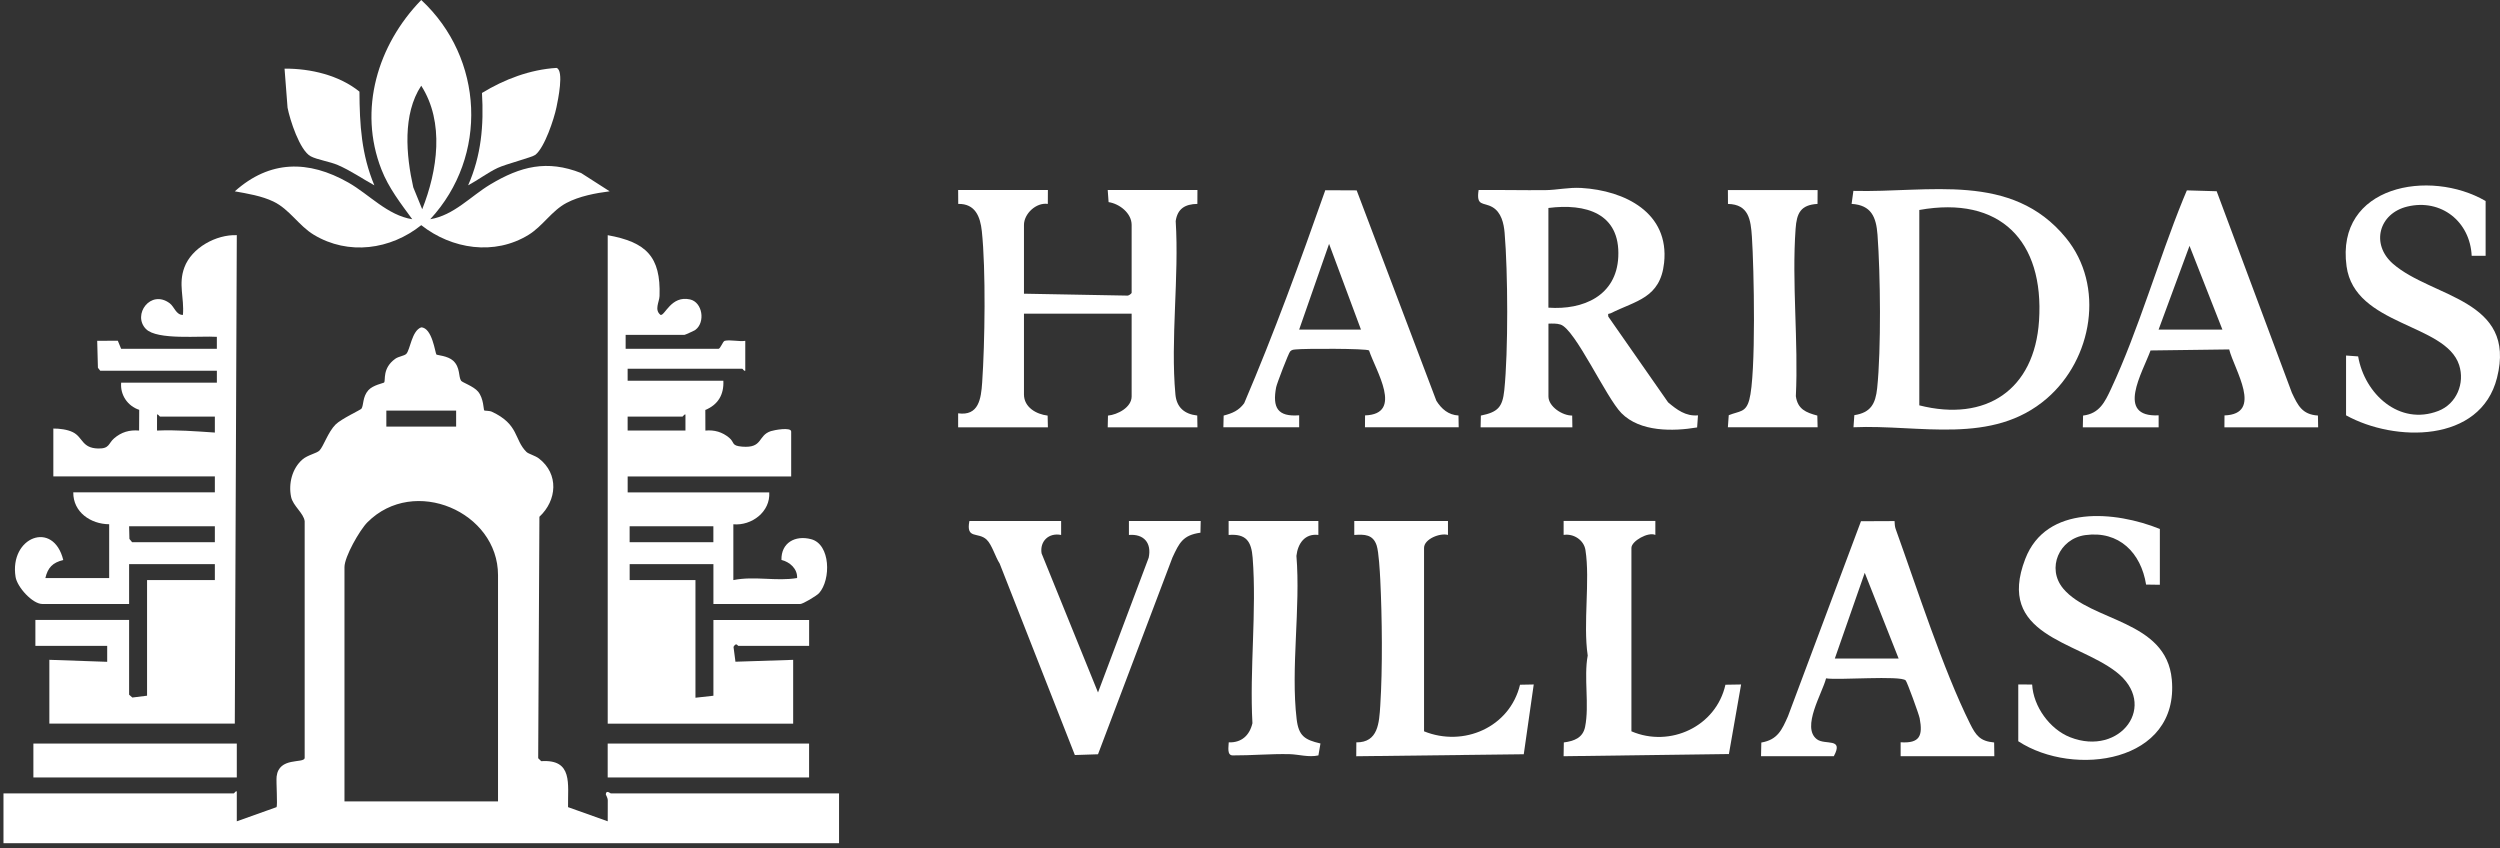
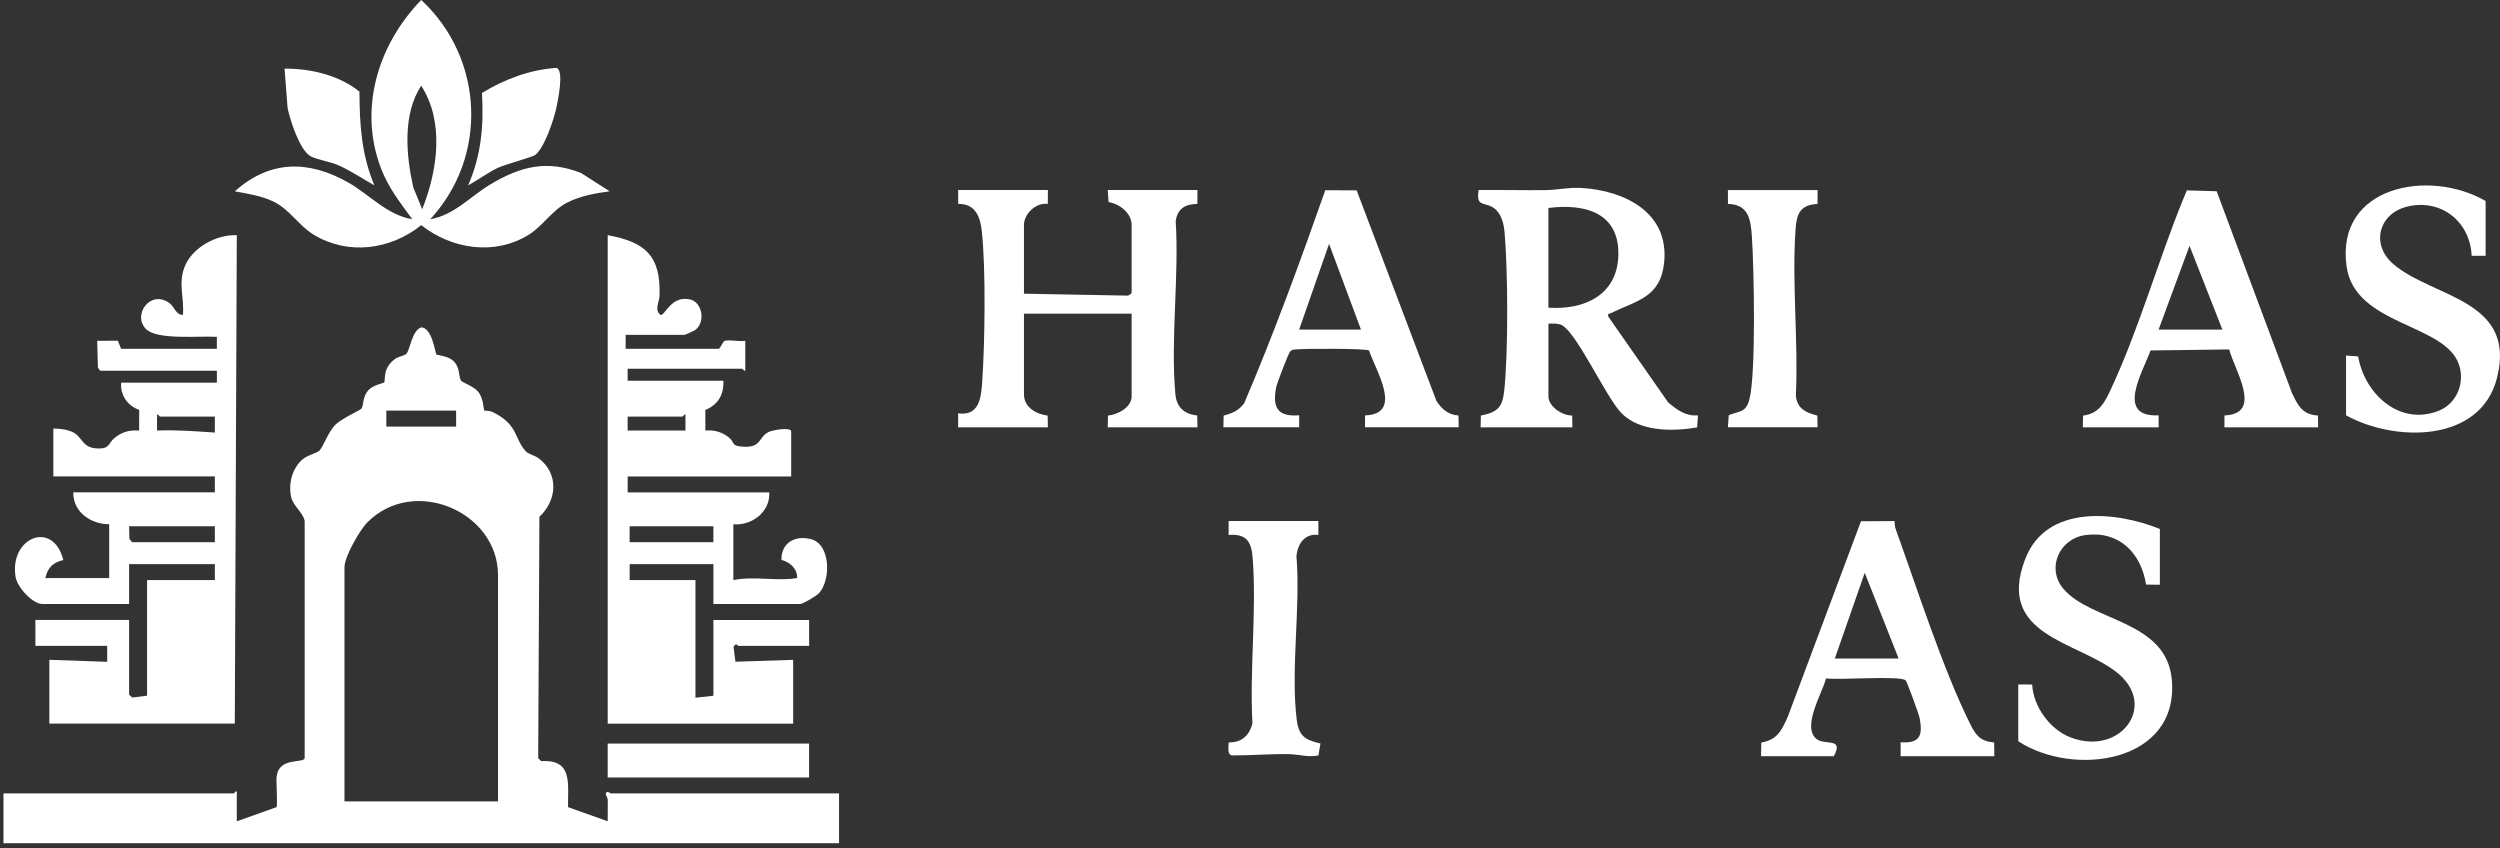
<svg xmlns="http://www.w3.org/2000/svg" width="227" height="77" viewBox="0 0 227 77" fill="none">
  <rect x="0" y="0" width="227" height="77" fill="#333333" stroke="none" />
  <path d="M21.501 74.575L25.104 73.29C25.223 73.152 25.062 70.984 25.118 70.499C25.328 68.717 27.548 69.34 27.664 68.842V47.321C27.568 46.584 26.603 45.939 26.431 45.118C26.181 43.917 26.523 42.529 27.47 41.714C27.952 41.3 28.765 41.164 29.013 40.903C29.375 40.523 29.791 39.227 30.463 38.552C30.992 38.022 32.743 37.223 32.821 37.107C33.034 36.783 32.906 36.041 33.447 35.431C33.864 34.962 34.825 34.792 34.877 34.731C35.037 34.542 34.682 33.447 35.891 32.577C36.192 32.359 36.708 32.319 36.893 32.129C37.246 31.765 37.383 30.035 38.243 29.725C39.25 29.745 39.52 32.091 39.627 32.193C39.686 32.251 40.67 32.309 41.148 32.754C41.812 33.371 41.611 34.188 41.866 34.569C41.973 34.731 43.002 35.066 43.411 35.56C43.925 36.184 43.901 37.202 43.967 37.269C44.003 37.307 44.439 37.283 44.658 37.384C47.139 38.538 46.666 39.908 47.803 41.036C47.984 41.215 48.587 41.365 48.931 41.627C50.762 43.032 50.579 45.434 48.978 46.922L48.868 68.846L49.142 69.115C52.051 68.92 51.544 71.197 51.578 73.288L55.18 74.573C55.176 73.94 55.193 73.302 55.185 72.667C55.184 72.434 55.004 72.169 55.006 72.126C55.033 71.692 55.43 72.039 55.453 72.039H76.185V76.564H0.316V72.039H21.229C21.283 72.039 21.368 71.809 21.501 71.858V74.575ZM41.417 37.285H35.08V38.733H41.417V37.285ZM45.22 72.765V52.219C45.22 46.484 37.608 43.168 33.362 47.424C32.656 48.132 31.278 50.552 31.278 51.495V72.765H45.22Z" fill="white" />
  <path d="M56.808 30.406V31.673H65.227C65.424 31.673 65.624 30.991 65.808 30.945C66.299 30.826 67.124 31.036 67.671 30.949V33.664C67.539 33.713 67.454 33.483 67.4 33.483H56.989V34.569H65.68C65.745 35.828 65.2 36.747 64.043 37.225L64.05 39.097C64.865 39.017 65.584 39.227 66.208 39.747C66.726 40.178 66.371 40.474 67.392 40.556C69.294 40.708 68.781 39.551 69.989 39.148C70.284 39.05 71.839 38.755 71.839 39.187V43.26H56.992V44.709H69.848C69.962 46.47 68.251 47.753 66.588 47.605V52.673C68.511 52.281 70.496 52.806 72.377 52.485C72.417 51.643 71.716 51.03 70.956 50.842C70.918 49.288 72.196 48.572 73.655 48.959C75.419 49.426 75.462 52.628 74.376 53.852C74.162 54.093 72.904 54.846 72.654 54.846H64.778V51.225H57.173V52.673H63.148V63.354L64.778 63.173V56.294H73.469V58.647H67.041C66.978 58.647 66.86 58.291 66.603 58.734L66.779 60.084L72.019 59.914V65.707H55.18V21.355C58.654 21.981 60.011 23.285 59.886 26.874C59.866 27.434 59.389 28.131 59.98 28.596C60.376 28.681 60.939 26.802 62.654 27.188C63.789 27.443 64.066 29.258 63.143 29.95C63.034 30.031 62.205 30.406 62.151 30.406H56.808ZM62.239 39.095V37.647C62.172 37.556 62.006 37.828 61.968 37.828H56.989V39.095H62.239ZM64.774 47.784H57.17V49.232H64.774V47.784Z" fill="white" />
  <path d="M19.69 31.673V30.585C18.236 30.479 14.265 30.909 13.251 29.872C11.988 28.58 13.677 26.244 15.408 27.535C15.83 27.85 15.987 28.607 16.61 28.594C16.741 27.025 16.176 25.814 16.739 24.288C17.401 22.494 19.63 21.281 21.501 21.353L21.32 65.703H4.481V59.911L9.733 60.093V58.644H3.213V56.29H11.723V63.078L12.018 63.336L13.353 63.169V52.67H19.509V51.222H11.723V54.842H3.847C2.944 54.842 1.56 53.303 1.414 52.387C0.834 48.774 4.841 47.188 5.745 50.85C4.778 51.082 4.341 51.542 4.119 52.487H9.913V47.601C8.231 47.59 6.634 46.501 6.654 44.705H19.509V43.257H4.843V38.912C5.393 38.909 6.107 38.995 6.601 39.236C7.539 39.691 7.409 40.69 8.915 40.724C9.958 40.748 9.831 40.263 10.354 39.808C11.019 39.234 11.74 39.021 12.63 39.095L12.641 37.214C11.593 36.867 10.905 35.869 11.001 34.749H19.692V33.663H9.1L8.891 33.393L8.826 30.945L10.697 30.938L10.999 31.67H19.69V31.673ZM19.509 37.828H14.53C14.492 37.828 14.325 37.558 14.26 37.647L14.256 39.095C16.02 39.019 17.762 39.16 19.509 39.276V37.828ZM19.509 47.784H11.723L11.752 48.934L11.995 49.232H19.509V47.784Z" fill="white" />
  <path d="M39.064 19.905C41.215 19.55 42.732 17.82 44.51 16.753C47.264 15.101 49.67 14.489 52.766 15.711L55.357 17.371C54.075 17.532 52.58 17.822 51.434 18.428C50.092 19.139 49.281 20.531 47.993 21.324C44.896 23.229 41.023 22.628 38.249 20.445C35.459 22.678 31.635 23.205 28.504 21.324C27.123 20.495 26.297 19.007 24.828 18.301C23.764 17.789 22.477 17.579 21.32 17.373C24.495 14.527 28.008 14.52 31.626 16.574C33.532 17.657 35.173 19.547 37.434 19.907C36.378 18.457 35.294 17.078 34.631 15.38C32.509 9.947 34.293 4.069 38.249 0C43.938 5.279 44.363 14.183 39.064 19.907V19.905ZM38.336 19C39.721 15.514 40.383 11.106 38.247 7.782C36.538 10.371 36.873 14.103 37.525 17.009L38.336 19Z" fill="white" />
  <path d="M95.149 17.255L95.142 18.515C94.082 18.361 92.976 19.41 92.976 20.423V26.668L102.319 26.84C102.469 26.882 102.753 26.654 102.753 26.578V20.423C102.753 19.359 101.658 18.503 100.66 18.352L100.581 17.255H108.728L108.721 18.515C107.613 18.528 106.912 18.95 106.753 20.077C107.075 25.135 106.268 30.837 106.728 35.819C106.836 36.988 107.543 37.602 108.71 37.729L108.728 38.799H100.581L100.604 37.736C101.475 37.653 102.753 36.992 102.753 35.993V28.48H92.976V35.812C92.976 36.981 94.093 37.613 95.125 37.736L95.149 38.799H86.999V37.53C88.866 37.79 89.08 36.214 89.181 34.733C89.427 31.147 89.523 24.489 89.15 20.99C89.009 19.665 88.547 18.485 87.008 18.515L86.999 17.255H95.149Z" fill="white" />
  <path d="M134.439 38.797L134.463 37.734C135.998 37.421 136.429 36.983 136.59 35.426C136.954 31.92 136.922 24.688 136.619 21.142C136.545 20.278 136.319 19.274 135.513 18.808C134.689 18.334 134.025 18.772 134.258 17.255C136.281 17.234 138.308 17.284 140.333 17.264C141.372 17.253 142.433 16.998 143.594 17.067C147.539 17.301 151.589 19.31 151.1 23.866C150.755 27.081 148.526 27.3 146.259 28.442C146.089 28.529 145.967 28.392 146.033 28.748L151.464 36.534C152.259 37.202 153.061 37.814 154.177 37.714L154.099 38.811C151.899 39.181 148.917 39.226 147.226 37.513C145.824 36.092 143.029 29.889 141.694 29.469C141.334 29.355 140.966 29.378 140.599 29.387V35.995C140.599 36.916 141.868 37.747 142.754 37.732L142.772 38.8H134.443L134.439 38.797ZM140.595 27.936C143.764 28.162 146.771 26.853 146.94 23.329C147.13 19.343 143.967 18.454 140.595 18.884V27.936Z" fill="white" />
-   <path d="M168.296 38.797L168.374 37.696C169.86 37.468 170.297 36.668 170.447 35.243C170.816 31.732 170.744 24.9 170.478 21.319C170.358 19.708 169.916 18.622 168.126 18.513L168.287 17.333C175.171 17.509 182.65 15.575 187.584 21.596C191.153 25.953 189.992 32.602 185.864 36.172C180.894 40.469 174.269 38.527 168.298 38.795L168.296 38.797ZM174.273 36.806C180.329 38.341 184.736 35.397 185.145 29.121C185.616 21.873 181.618 17.748 174.273 19.066V36.806Z" fill="white" />
  <path d="M111.082 38.797L111.108 37.734C111.895 37.528 112.478 37.285 112.973 36.612C115.676 30.28 118.048 23.776 120.336 17.273L123.186 17.286L130.421 36.389C130.892 37.14 131.517 37.676 132.431 37.727L132.449 38.797H123.939L123.947 37.718C127.465 37.606 124.91 33.654 124.309 31.82C124.034 31.634 118.384 31.645 117.682 31.726C117.461 31.752 117.318 31.732 117.144 31.913C117.003 32.057 115.938 34.825 115.873 35.167C115.531 36.997 115.985 37.864 117.964 37.709V38.797H111.082ZM123.576 29.927L120.68 22.143L117.963 29.927H123.576Z" fill="white" />
  <path d="M159.902 68.665L159.928 67.423C161.409 67.172 161.796 66.274 162.345 65.043L168.977 47.327L172.026 47.314C172.041 47.553 172.041 47.794 172.124 48.025C174.052 53.374 176.422 60.771 178.881 65.713C179.408 66.77 179.788 67.304 181.068 67.416L181.085 68.665H172.578L172.577 67.398C174.322 67.516 174.606 66.801 174.306 65.217C174.237 64.856 173.17 61.92 173.035 61.781C172.577 61.314 166.886 61.777 165.807 61.594C165.468 62.943 163.542 66.044 164.974 67.125C165.725 67.691 167.438 66.938 166.511 68.665H159.902ZM172.396 59.795L169.319 52.011L166.602 59.795H172.396Z" fill="white" />
  <path d="M189.12 38.797L189.143 37.734C190.628 37.555 191.122 36.509 191.687 35.3C194.186 29.945 195.968 23.656 198.22 18.115C198.332 17.838 198.45 17.559 198.566 17.286L201.273 17.364L208.102 35.661C208.649 36.815 209.031 37.638 210.469 37.731L210.487 38.799H201.977L201.984 37.72C205.535 37.595 202.88 33.578 202.41 31.728L195.27 31.822C194.546 33.813 192.06 37.906 196.004 37.712V38.799H189.122L189.12 38.797ZM196 29.927H201.794L198.808 22.322L196 29.927Z" fill="white" />
  <path d="M225.694 23.229H224.429C224.286 20.119 221.655 18.023 218.593 18.754C215.987 19.377 215.254 22.179 217.28 23.95C220.822 27.04 228.539 27.148 226.728 34.309C225.229 40.243 217.436 40.154 213.022 37.712V32.282L214.119 32.361C214.704 35.765 217.854 38.686 221.403 37.312C223.056 36.673 223.826 34.802 223.29 33.147C222.057 29.342 213.811 29.605 213.067 24.179C212.06 16.826 220.643 15.306 225.694 18.253V23.231V23.229Z" fill="white" />
  <path d="M196.115 48.029V53.097L194.865 53.079C194.405 50.201 192.414 48.165 189.341 48.588C186.975 48.914 185.796 51.604 187.344 53.449C189.864 56.455 196.699 56.283 197.199 61.696C197.898 69.257 188.313 70.609 183.259 67.306V62.147L184.519 62.156C184.628 64.149 186.113 66.212 187.969 66.942C192.535 68.736 196.058 63.993 192.119 60.983C188.459 58.186 181.222 57.675 183.895 50.746C185.801 45.802 192.073 46.4 196.115 48.029Z" fill="white" />
-   <path d="M96.35 47.305V48.574C95.236 48.347 94.398 49.14 94.575 50.245L99.699 62.876L104.3 50.641C104.586 49.301 103.864 48.46 102.506 48.574V47.307H109.024L109 48.369C107.396 48.59 107.074 49.303 106.457 50.625L99.699 68.488L97.597 68.557L90.768 51.168C90.382 50.585 90.07 49.457 89.587 48.999C88.812 48.264 87.697 49.008 88.021 47.308H96.35V47.305Z" fill="white" />
-   <path d="M150.306 48.572C149.658 48.27 148.133 49.13 148.133 49.748V66.403C151.635 67.907 155.819 65.975 156.669 62.174L158.092 62.15L156.985 68.464L141.975 68.665L141.995 67.414C142.919 67.29 143.723 67.007 143.927 65.997C144.327 64.017 143.793 61.515 144.164 59.52C143.732 56.624 144.394 52.696 143.958 49.939C143.815 49.03 142.877 48.427 141.977 48.57V47.303H150.306V48.572Z" fill="white" />
-   <path d="M131.476 47.305V48.572C130.759 48.367 129.303 48.943 129.303 49.748V66.403C132.877 67.854 137.078 66.058 138.019 62.174L139.263 62.15L138.358 68.486L123.147 68.667L123.156 67.407C125.142 67.425 125.227 65.635 125.329 64.058C125.546 60.677 125.495 56.046 125.329 52.639C125.292 51.912 125.193 50.109 125.001 49.528C124.668 48.519 123.9 48.51 122.968 48.574V47.305H131.479H131.476Z" fill="white" />
  <path d="M165.039 17.255L165.031 18.515C163.496 18.604 163.141 19.352 163.04 20.778C162.688 25.686 163.304 31.022 163.063 35.975C163.23 37.155 163.978 37.457 165.013 37.734L165.039 38.797H156.891L156.97 37.7C157.97 37.302 158.515 37.47 158.834 36.306C159.464 34.003 159.261 24.306 159.073 21.502C158.969 19.958 158.788 18.555 156.9 18.517L156.893 17.257H165.04L165.039 17.255Z" fill="white" />
  <path d="M119.707 47.305V48.572C118.486 48.425 117.844 49.339 117.715 50.473C118.102 55.166 117.188 60.706 117.735 65.296C117.918 66.826 118.465 67.174 119.899 67.508L119.712 68.591C118.832 68.788 117.903 68.495 117.088 68.477C115.368 68.437 113.636 68.602 111.928 68.591C111.378 68.587 111.568 67.771 111.568 67.407C112.734 67.447 113.462 66.772 113.721 65.668C113.453 60.791 114.117 55.471 113.741 50.646C113.627 49.176 113.169 48.443 111.559 48.574V47.307H119.708L119.707 47.305Z" fill="white" />
-   <path d="M21.501 67.515H3.032V70.593H21.501V67.515Z" fill="white" />
  <path d="M73.465 67.515H55.178V70.593H73.465V67.515Z" fill="white" />
  <path d="M33.992 16.829C32.889 16.22 31.841 15.49 30.677 14.987C29.945 14.67 28.799 14.505 28.213 14.192C27.215 13.66 26.322 10.876 26.11 9.777L25.837 6.233C28.184 6.214 30.796 6.826 32.638 8.32C32.654 11.323 32.819 14.034 33.992 16.829Z" fill="white" />
  <path d="M48.609 14.06C48.323 14.286 45.946 14.891 45.182 15.251C44.289 15.673 43.387 16.357 42.505 16.828C43.701 14.12 43.936 11.383 43.764 8.441C45.801 7.197 48.131 6.314 50.534 6.166C51.233 6.394 50.661 9.093 50.528 9.735C50.306 10.812 49.453 13.392 48.609 14.06Z" fill="white" />
</svg>